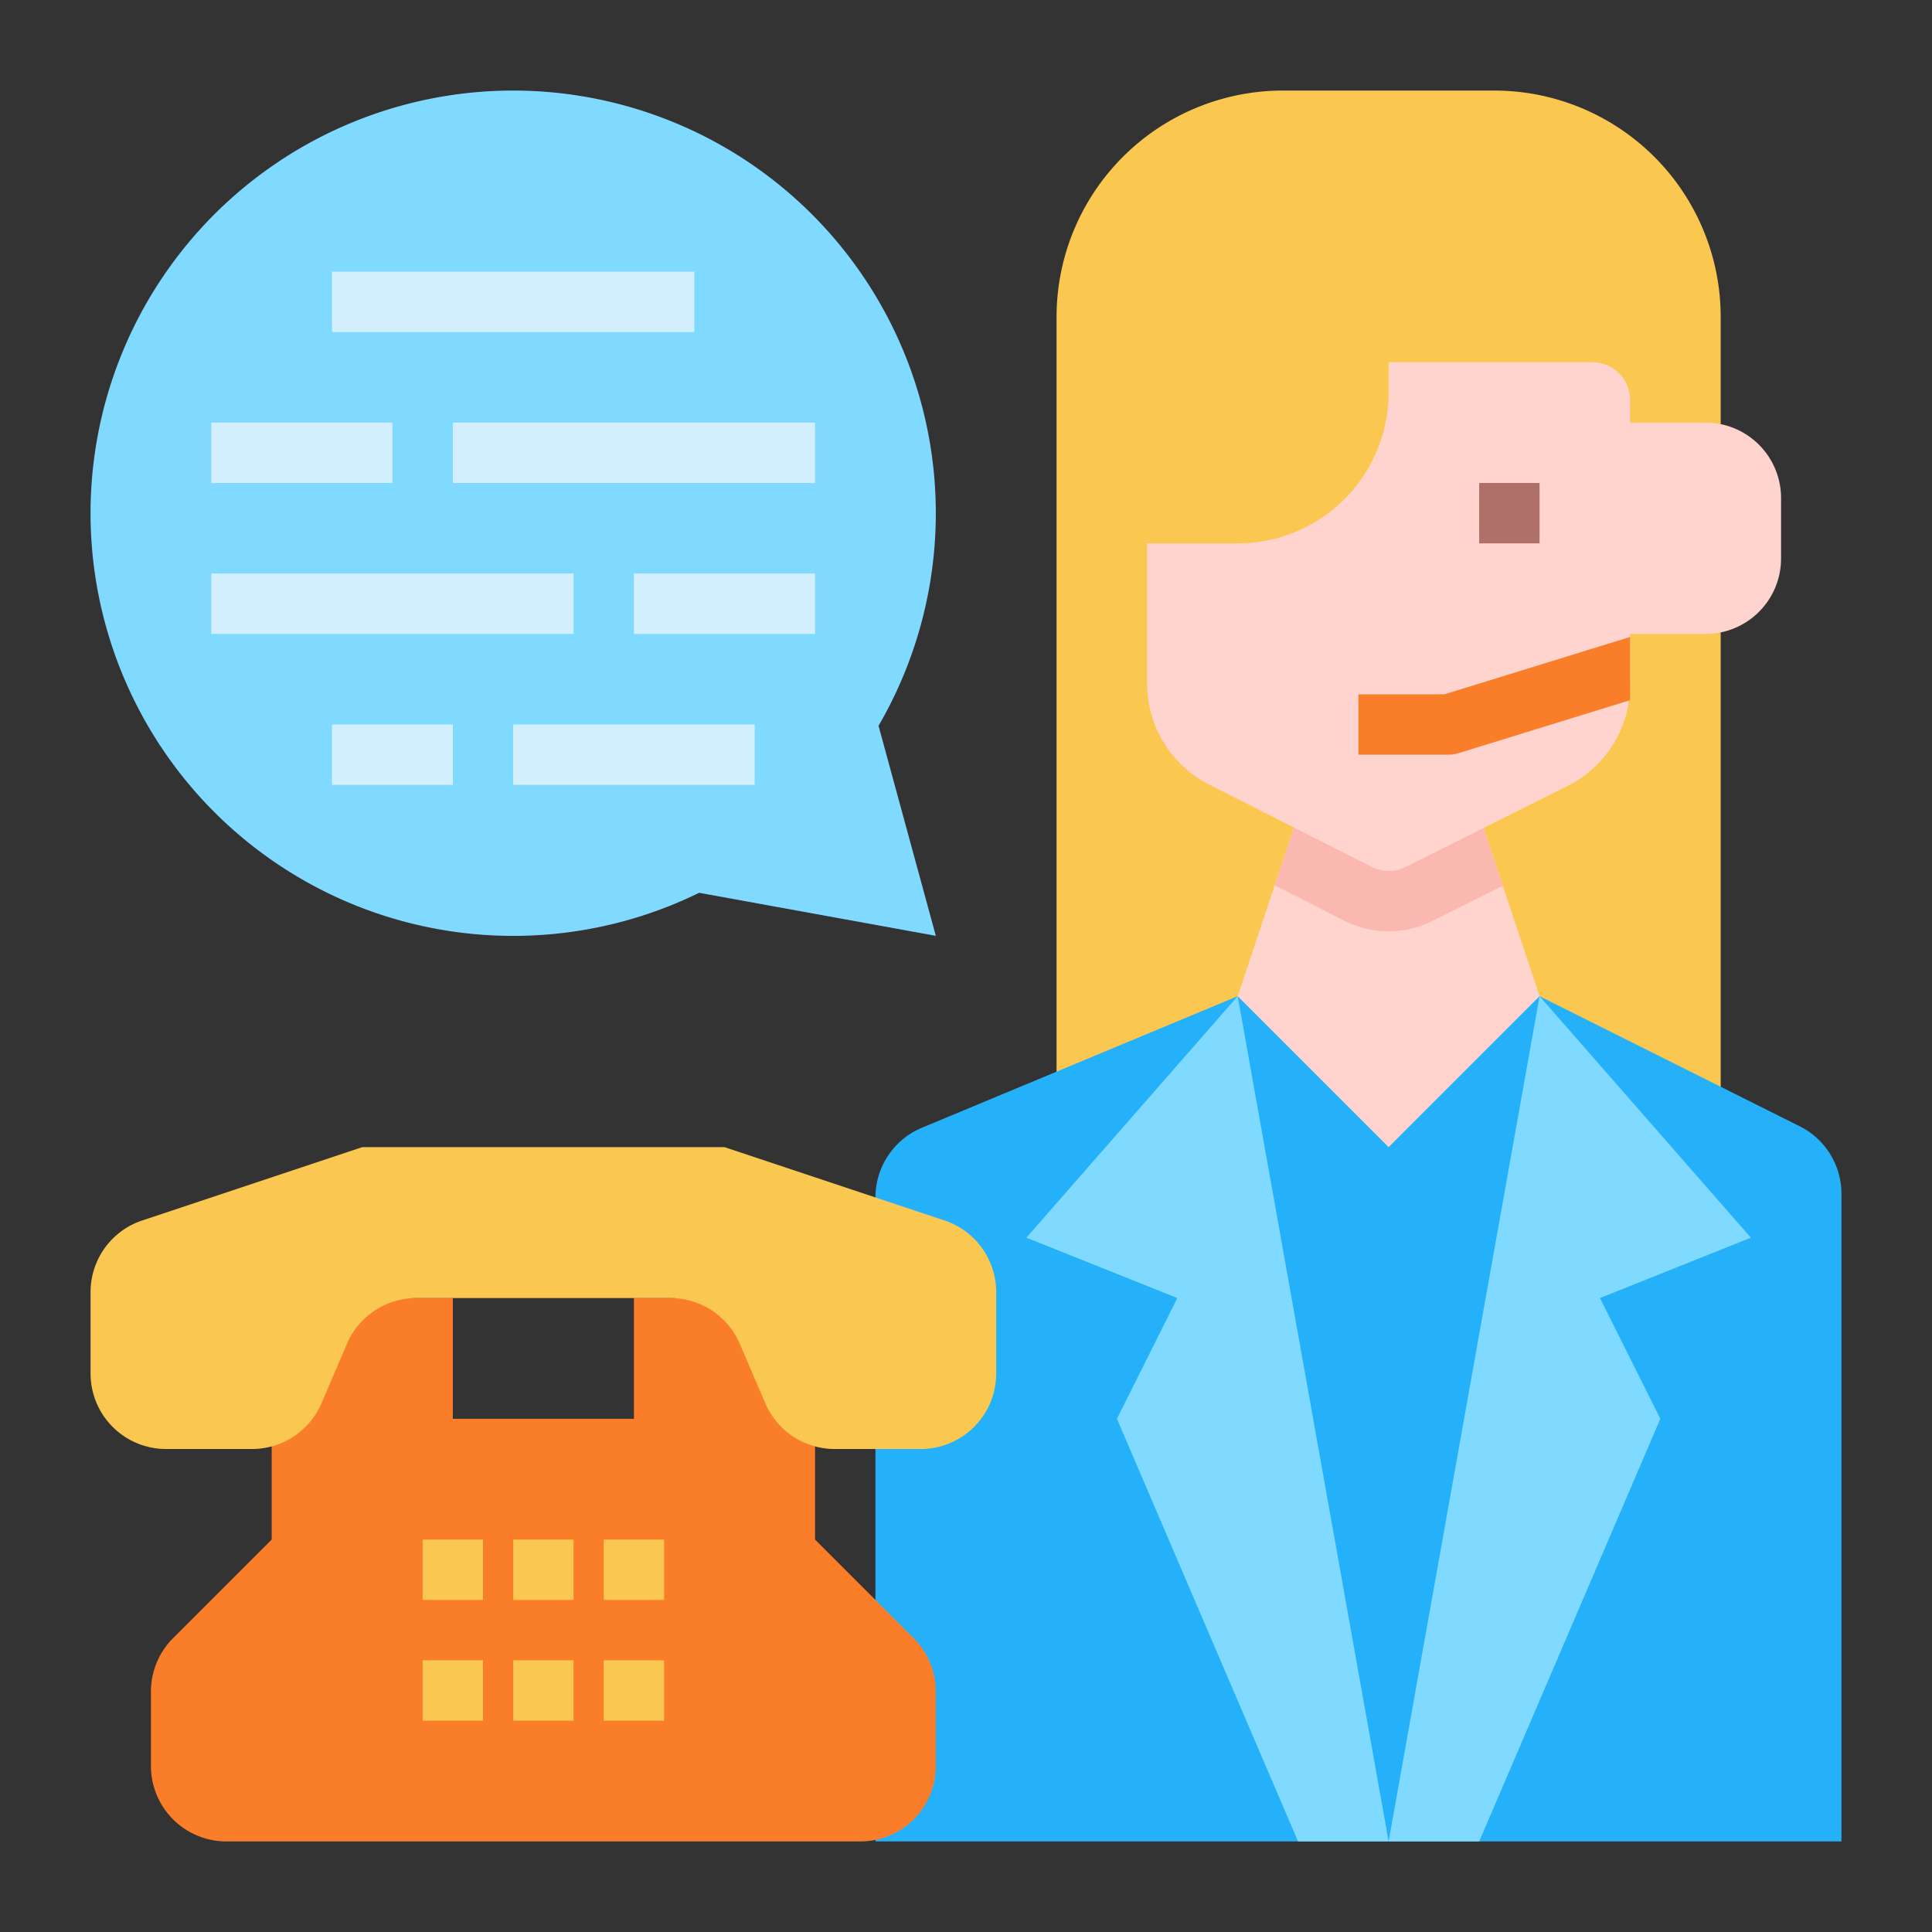
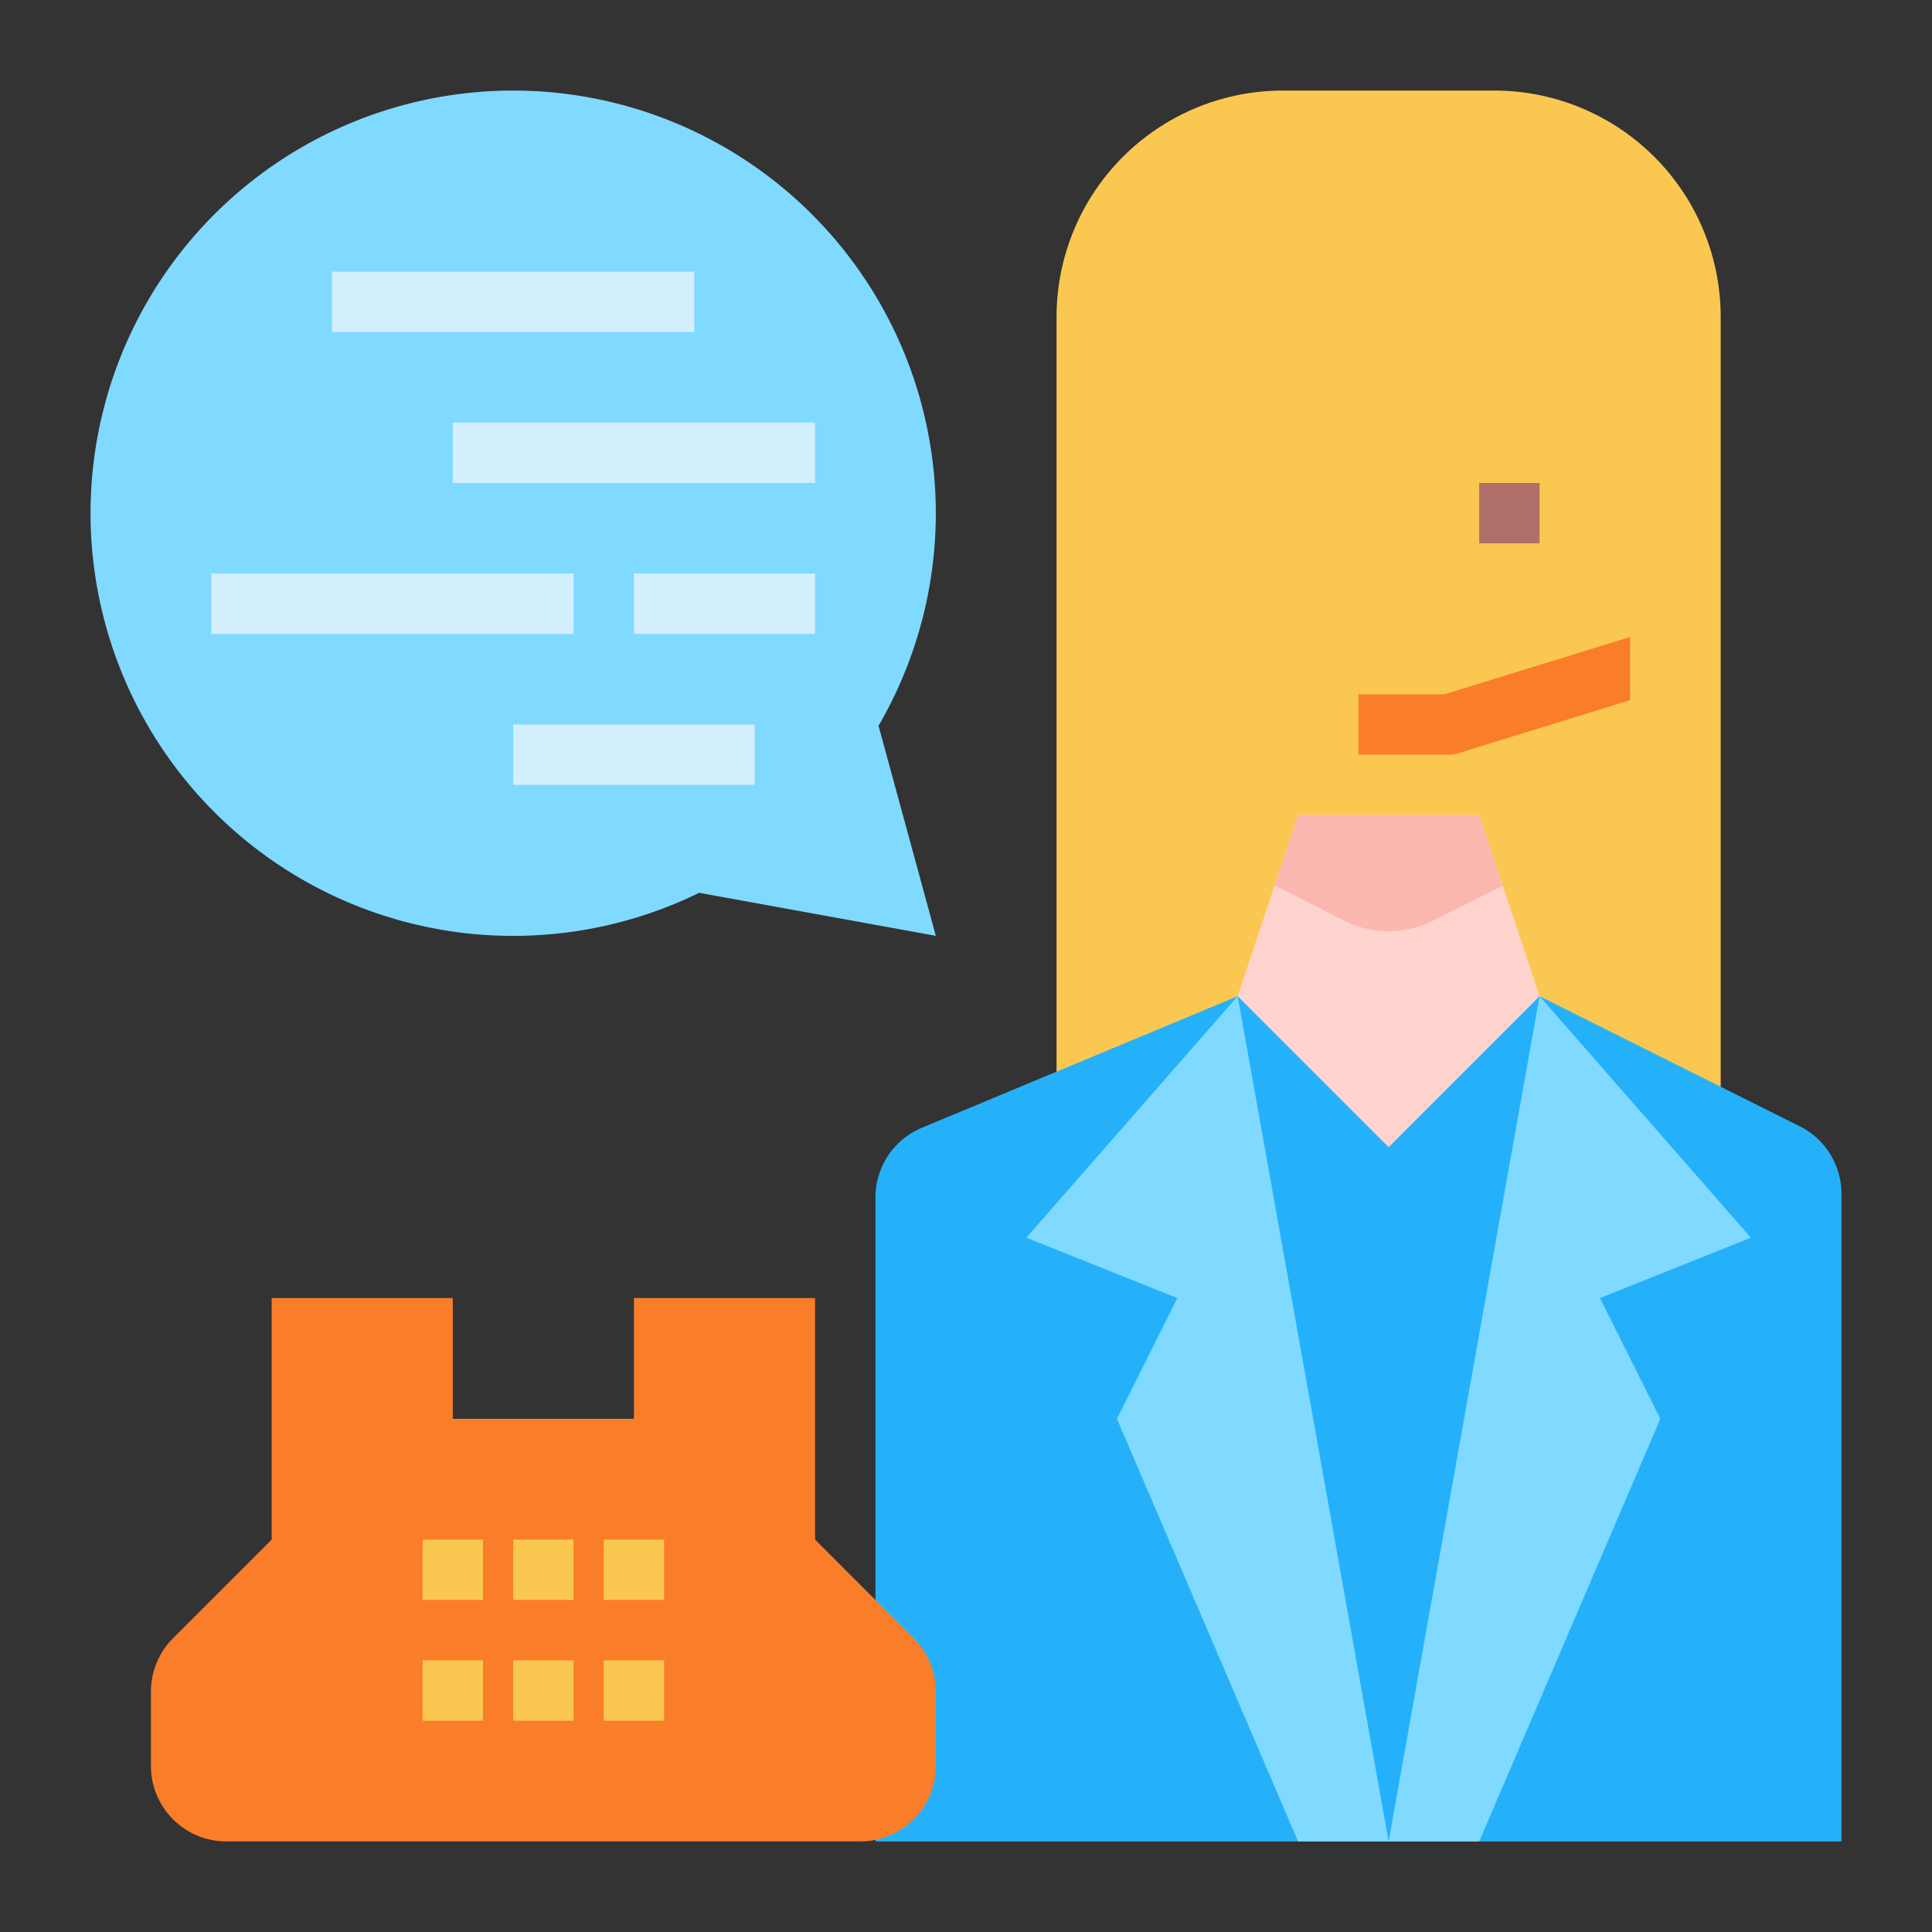
<svg xmlns="http://www.w3.org/2000/svg" id="Flat" height="512" viewBox="0 0 512 512" width="512">
  <rect x="0" y="0" width="512" height="512" fill="#333333" stroke="none" />
  <g>
    <g>
      <path d="m340 24h56a60 60 0 0 1 60 60v212h-176v-212a60 60 0 0 1 60-60z" fill="#fac850" />
      <path d="m488 488v-171.639a20 20 0 0 0 -11.056-17.889l-68.944-34.472h-80l-83.692 34.872a20 20 0 0 0 -12.308 18.462v170.667z" fill="#25b1fa" />
      <path d="m328 264 40 40 40-40-16-48h-48z" fill="#ffd4cf" />
      <path d="m392 216h-48l-6.212 18.636 18.496 9.366a26.006 26.006 0 0 0 23.372.059l18.598-9.299z" fill="#fbb8b0" />
-       <path d="m452 112h-20v-6a10 10 0 0 0 -10-10h-54v8a40 40 0 0 1 -40 40h-24v37.156a30 30 0 0 0 16.447 26.764l43.064 21.807a10 10 0 0 0 8.99.023l42.916-21.458a30 30 0 0 0 16.583-26.833v-13.459h20a20 20 0 0 0 20-20v-16a20 20 0 0 0 -20-20z" fill="#ffd4cf" />
      <path d="m392 128h16v16h-16z" fill="#ae7069" />
    </g>
    <g fill="#80daff">
      <path d="m272 328 40 16-16 32 48 112h24l-40-224z" />
      <path d="m464 328-56-64-40 224h24l48-112-16-32z" />
    </g>
    <g>
      <path d="m136 24a112.029 112.029 0 0 1 96.82 168.339l15.18 55.661-62.709-11.402a112.011 112.011 0 1 1 -49.291-212.598z" fill="#80daff" />
      <g fill="#d3effe">
        <path d="m88 72h96v16h-96z" />
        <path d="m120 112h96v16h-96z" />
-         <path d="m56 112h48v16h-48z" />
        <path d="m56 152h96v16h-96z" />
        <path d="m168 152h48v16h-48z" />
        <path d="m136 192h64v16h-64z" />
-         <path d="m88 192h32v16h-32z" />
      </g>
    </g>
    <g>
      <path d="m72 344h48v32h48v-32h48v64l26.142 26.142a20 20 0 0 1 5.858 14.142v19.716a20 20 0 0 1 -20 20h-168a20 20 0 0 1 -20-20v-19.716a20 20 0 0 1 5.858-14.142l26.142-26.142z" fill="#fa7d29" />
-       <path d="m96 304h96l58.325 19.442a20 20 0 0 1 13.675 18.974v21.585a20 20 0 0 1 -20 20h-22.812a20 20 0 0 1 -18.383-12.122l-6.753-15.757a20 20 0 0 0 -18.383-12.122h-67.338a20 20 0 0 0 -18.383 12.121l-6.753 15.757a20 20 0 0 1 -18.383 12.121h-22.812a20 20 0 0 1 -20-20v-21.585a20 20 0 0 1 13.675-18.974z" fill="#fac850" />
    </g>
    <g fill="#fac850">
      <path d="m160 408h16v16h-16z" />
      <path d="m136 408h16v16h-16z" />
      <path d="m160 440h16v16h-16z" />
      <path d="m136 440h16v16h-16z" />
      <path d="m112 408h16v16h-16z" />
      <path d="m112 440h16v16h-16z" />
    </g>
  </g>
  <path d="m382.793 184h-22.793v16h24a7.993 7.993 0 0 0 2.358-.356l45.642-14.094v-16.745z" fill="#fa7d29" />
</svg>